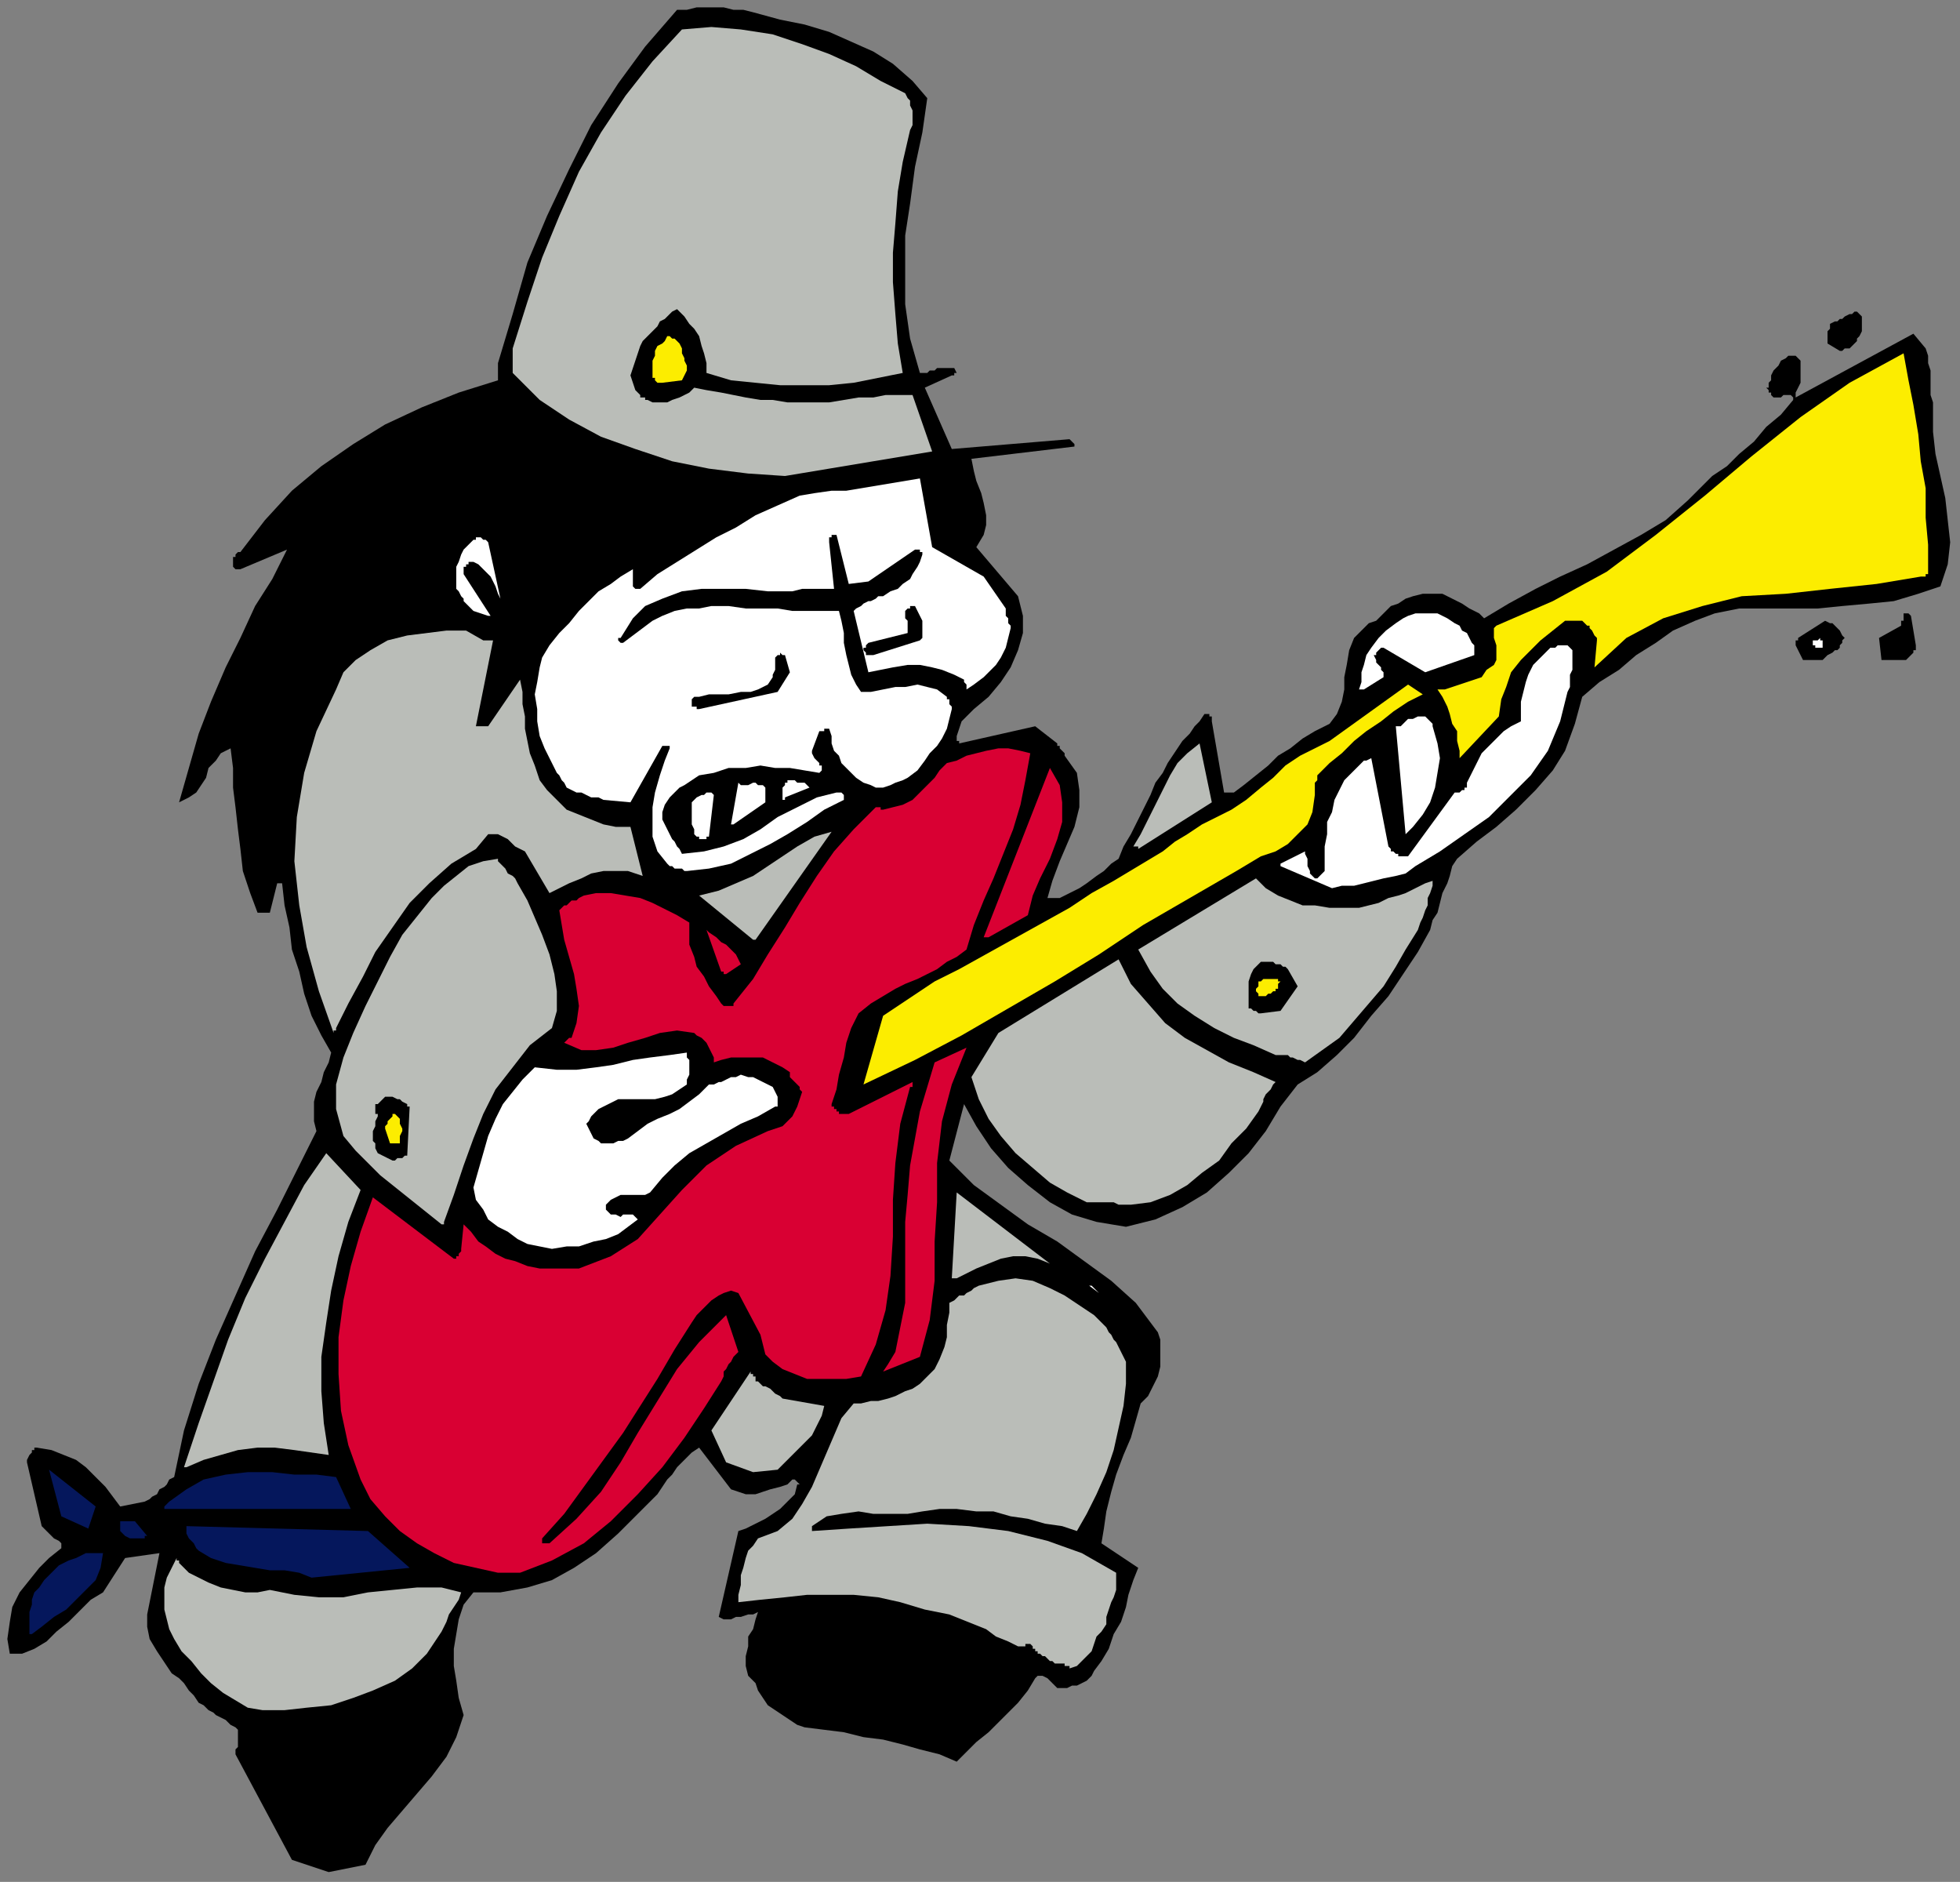
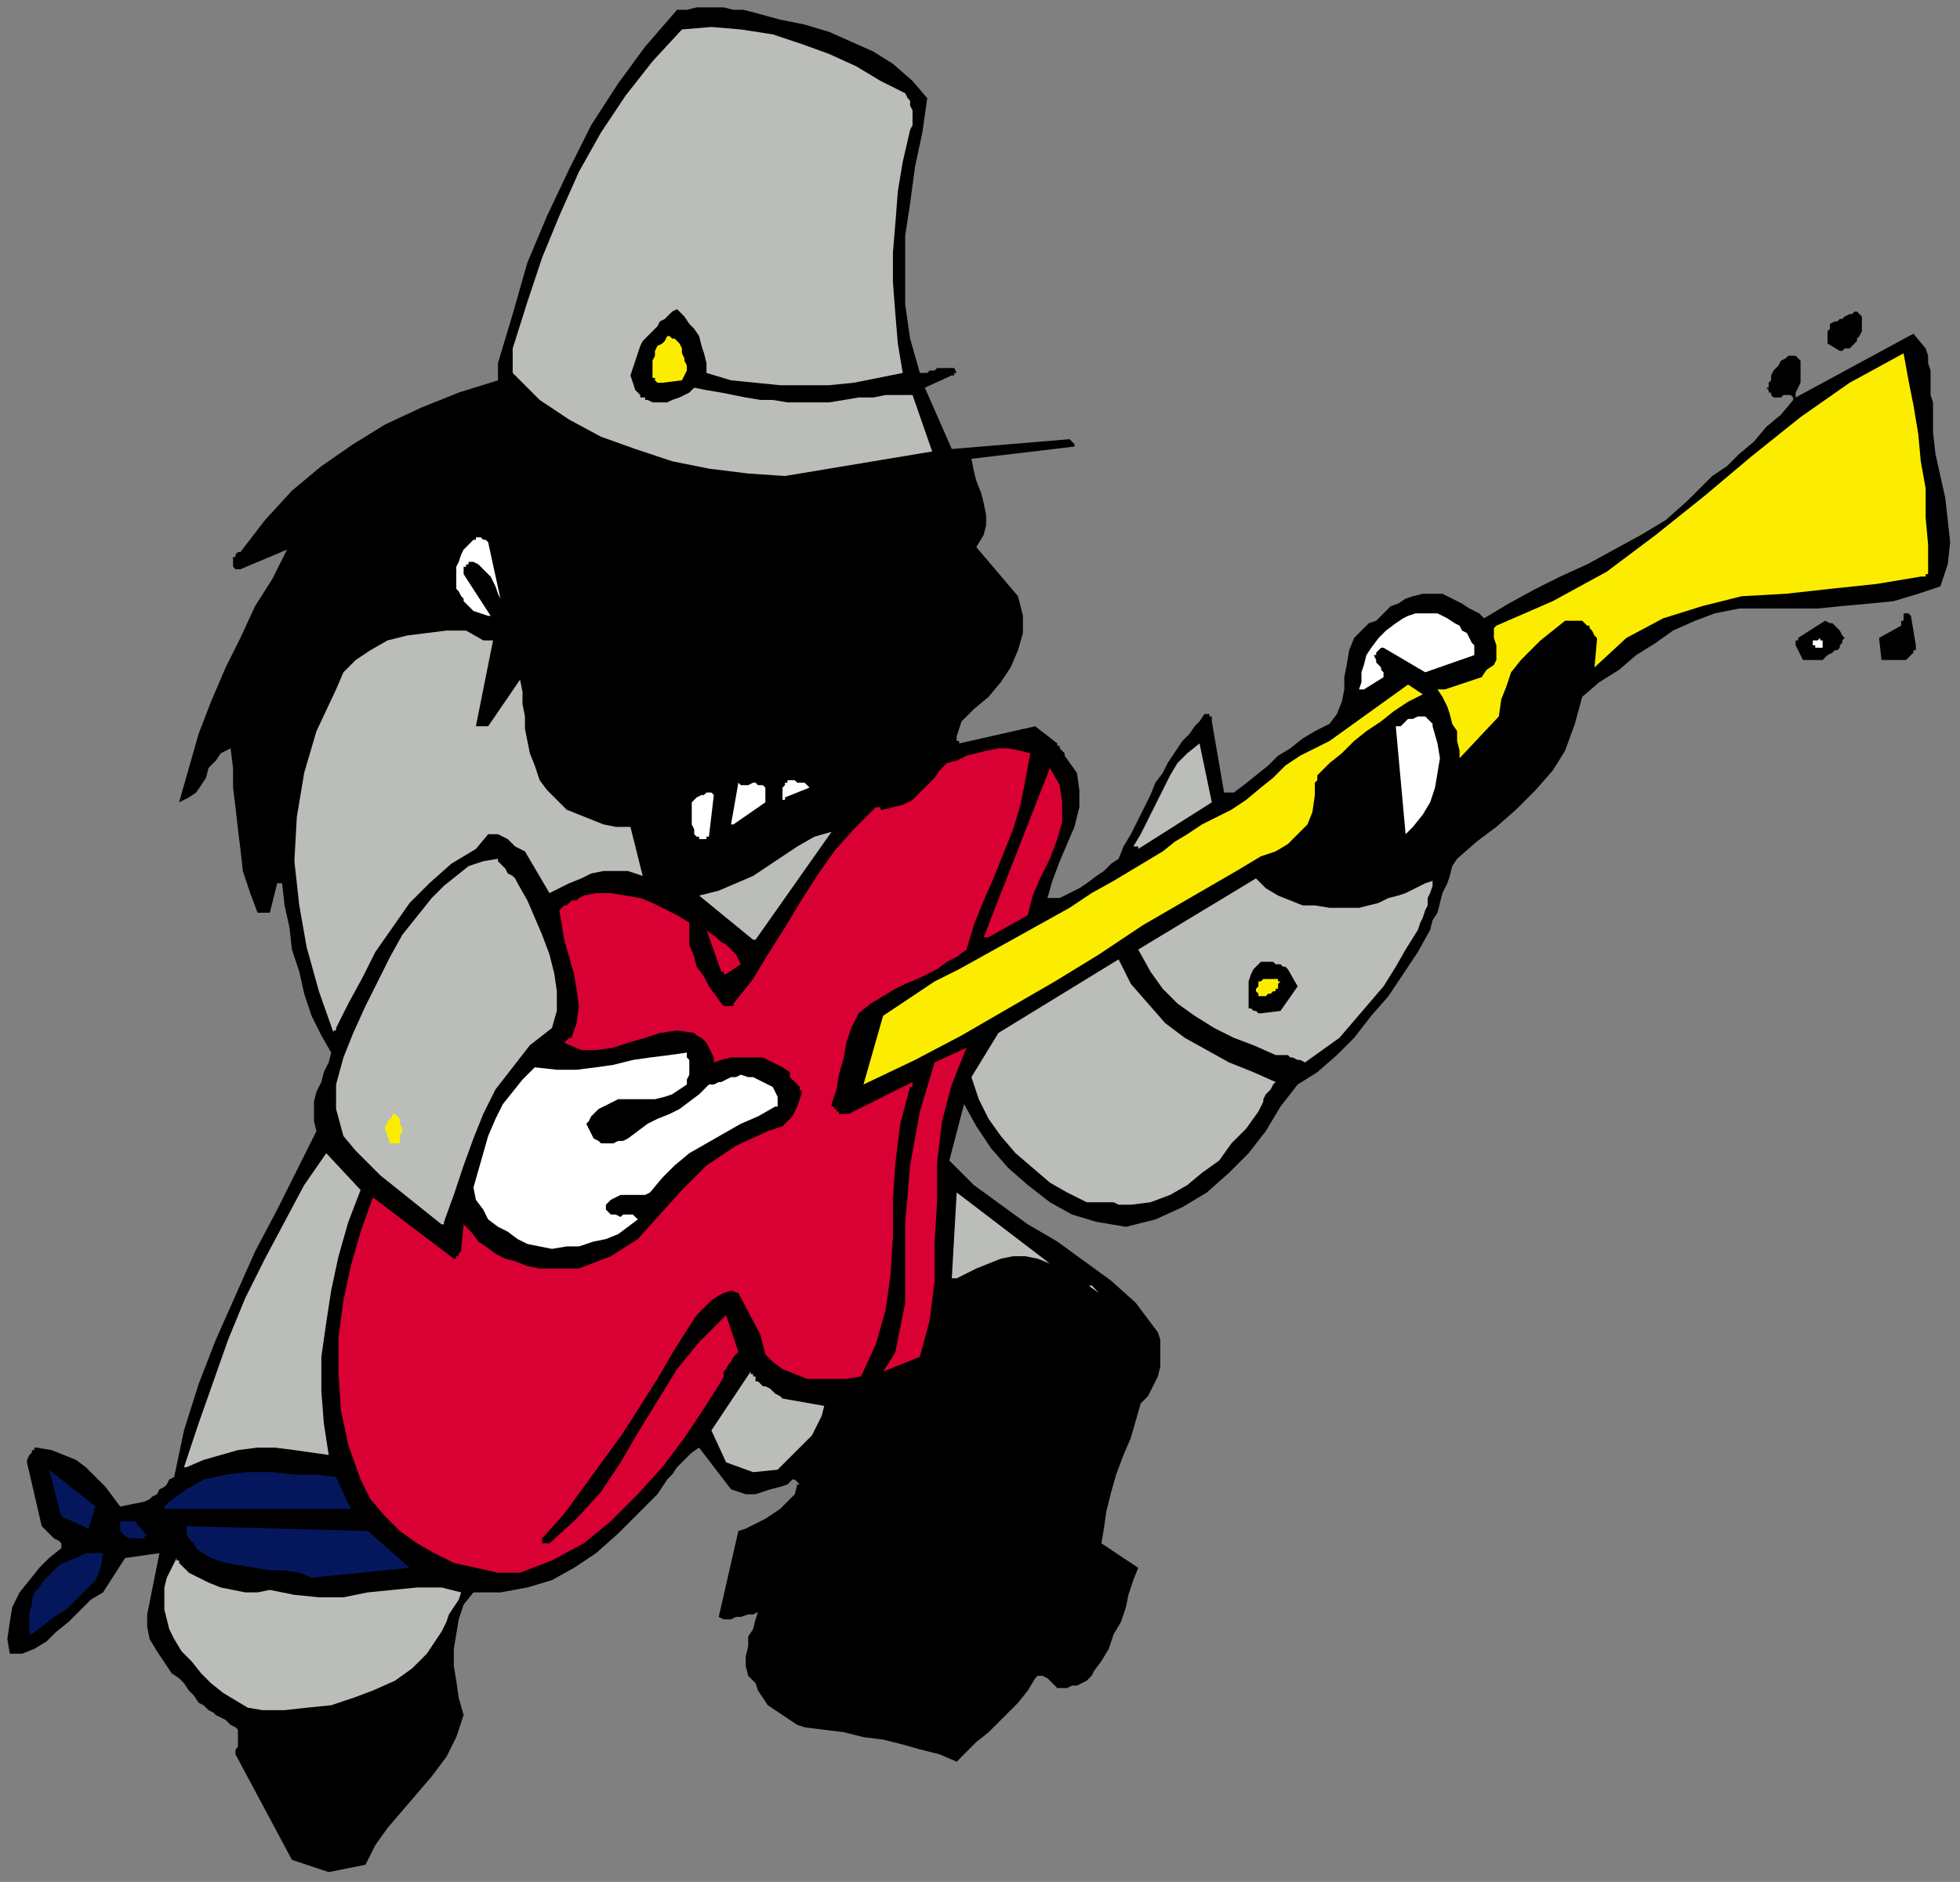
<svg xmlns="http://www.w3.org/2000/svg" xmlns:ns1="http://sodipodi.sourceforge.net/DTD/sodipodi-0.dtd" xmlns:ns2="http://www.inkscape.org/namespaces/inkscape" version="1.0" width="211.402mm" height="202.935mm" id="svg107" ns1:docname="CMEN275.WMF">
  <rect width="100%" height="100%" fill="#808080" stroke="none" />
  <ns1:namedview pagecolor="#ffffff" bordercolor="#666666" borderopacity="1" objecttolerance="10" gridtolerance="10" guidetolerance="10" ns2:pageopacity="0" ns2:pageshadow="2" ns2:window-width="640" ns2:window-height="480" id="namedview109" />
  <defs id="defs3">
    <pattern id="WMFhbasepattern" patternUnits="userSpaceOnUse" width="6" height="6" x="0" y="0" />
  </defs>
  <path style="fill:none;stroke:none;" d="  M 0,0   L 798,0   L 798,766   L 0,766   z " id="path5" />
  <path style="fill:#000000;fill-rule:evenodd;fill-opacity:1;stroke:none;" d="  M 134,763   L 149,760   L 153,752   L 158,745   L 164,738   L 170,731   L 176,724   L 182,716   L 186,708   L 189,699   L 187,692   L 186,685   L 185,679   L 185,672   L 186,666   L 187,660   L 189,654   L 193,649   L 204,649   L 215,647   L 225,644   L 234,639   L 243,633   L 252,625   L 260,617   L 268,609   L 270,606   L 272,603   L 274,601   L 276,598   L 278,596   L 280,594   L 282,592   L 285,590   L 298,607   L 301,608   L 304,609   L 308,609   L 311,608   L 314,607   L 318,606   L 321,605   L 323,603   L 323,603   L 324,603   L 324,603   L 325,604   L 325,604   L 326,605   L 326,605   L 325,605   L 324,609   L 321,612   L 318,615   L 315,617   L 312,619   L 308,621   L 304,623   L 301,624   L 293,659   L 295,660   L 297,660   L 298,660   L 300,659   L 302,659   L 305,658   L 307,658   L 309,657   L 308,660   L 307,664   L 305,667   L 305,671   L 304,675   L 304,679   L 305,683   L 308,686   L 309,689   L 311,692   L 313,695   L 316,697   L 319,699   L 322,701   L 325,703   L 328,704   L 336,705   L 344,706   L 352,708   L 360,709   L 368,711   L 375,713   L 383,715   L 390,718   L 394,714   L 398,710   L 403,706   L 407,702   L 411,698   L 415,694   L 419,689   L 422,684   L 423,683   L 424,683   L 425,683   L 427,684   L 428,685   L 429,686   L 430,687   L 431,688   L 433,688   L 435,688   L 437,687   L 439,687   L 441,686   L 443,685   L 445,683   L 446,681   L 449,677   L 452,672   L 454,666   L 457,661   L 459,655   L 460,650   L 462,644   L 464,639   L 449,629   L 450,623   L 451,616   L 453,608   L 455,601   L 458,593   L 461,586   L 463,579   L 465,572   L 468,569   L 470,565   L 472,561   L 473,557   L 473,553   L 473,550   L 473,546   L 472,543   L 463,531   L 453,522   L 442,514   L 431,506   L 419,499   L 408,491   L 397,483   L 387,473   L 393,450   L 398,459   L 404,468   L 411,476   L 419,483   L 428,490   L 437,495   L 447,498   L 459,500   L 471,497   L 482,492   L 492,486   L 501,478   L 509,470   L 516,461   L 522,451   L 529,442   L 537,437   L 545,430   L 552,423   L 559,414   L 566,406   L 572,397   L 578,388   L 583,379   L 584,375   L 586,372   L 587,368   L 588,364   L 590,360   L 591,357   L 592,353   L 594,350   L 602,343   L 610,337   L 618,330   L 626,322   L 633,314   L 638,306   L 642,295   L 645,284   L 652,278   L 660,273   L 667,267   L 675,262   L 682,257   L 691,253   L 699,250   L 709,248   L 720,248   L 730,248   L 741,248   L 751,247   L 762,246   L 772,245   L 782,242   L 791,239   L 794,230   L 795,221   L 794,212   L 793,203   L 791,194   L 789,185   L 788,176   L 788,167   L 788,164   L 787,161   L 787,157   L 787,154   L 787,151   L 786,148   L 786,145   L 785,142   L 780,136   L 732,162   L 732,160   L 733,158   L 734,156   L 734,154   L 734,151   L 734,149   L 734,147   L 732,145   L 731,145   L 729,145   L 728,146   L 726,147   L 725,149   L 724,150   L 723,151   L 722,153   L 722,154   L 722,154   L 722,155   L 721,156   L 721,157   L 721,157   L 721,158   L 720,158   L 721,159   L 721,159   L 721,160   L 722,160   L 722,161   L 722,161   L 723,162   L 724,162   L 724,162   L 725,162   L 725,162   L 726,162   L 726,162   L 727,161   L 728,161   L 729,161   L 729,161   L 729,161   L 730,161   L 730,161   L 730,161   L 731,162   L 731,162   L 731,163   L 726,169   L 720,174   L 715,180   L 709,185   L 704,190   L 698,194   L 693,199   L 688,204   L 679,212   L 669,218   L 658,224   L 647,230   L 636,235   L 626,240   L 615,246   L 605,252   L 603,250   L 599,248   L 596,246   L 592,244   L 588,242   L 584,242   L 580,242   L 576,243   L 573,244   L 570,246   L 567,247   L 565,249   L 563,251   L 561,253   L 558,254   L 556,256   L 552,260   L 550,265   L 549,271   L 548,276   L 548,281   L 547,286   L 545,291   L 542,295   L 536,298   L 531,301   L 526,305   L 521,308   L 517,312   L 512,316   L 507,320   L 503,323   L 502,323   L 502,323   L 501,323   L 501,323   L 500,323   L 500,323   L 500,323   L 499,323   L 494,294   L 494,293   L 494,293   L 494,292   L 493,292   L 493,292   L 493,291   L 492,291   L 491,291   L 489,294   L 487,296   L 485,299   L 482,302   L 480,305   L 478,308   L 476,311   L 474,315   L 471,319   L 469,324   L 467,328   L 465,332   L 463,336   L 461,340   L 458,345   L 456,350   L 453,352   L 450,355   L 447,357   L 443,360   L 440,362   L 436,364   L 432,366   L 427,366   L 429,359   L 432,351   L 435,344   L 438,337   L 440,329   L 440,322   L 439,315   L 434,308   L 434,307   L 433,306   L 433,306   L 432,305   L 432,305   L 432,304   L 431,304   L 431,303   L 422,296   L 391,303   L 391,303   L 391,303   L 391,303   L 391,302   L 390,302   L 390,301   L 390,301   L 390,300   L 392,294   L 397,289   L 403,284   L 408,278   L 412,272   L 415,265   L 417,258   L 417,251   L 415,243   L 398,223   L 401,218   L 402,214   L 402,210   L 401,205   L 400,201   L 398,196   L 397,192   L 396,187   L 438,182   L 438,182   L 438,182   L 438,181   L 438,181   L 437,180   L 437,180   L 436,179   L 436,179   L 388,183   L 377,158   L 388,153   L 388,153   L 388,153   L 388,153   L 389,153   L 389,153   L 389,152   L 389,152   L 390,152   L 389,150   L 387,150   L 386,150   L 384,150   L 382,150   L 381,151   L 379,151   L 378,152   L 378,152   L 377,152   L 377,152   L 377,152   L 376,152   L 376,152   L 375,152   L 375,152   L 371,138   L 369,124   L 369,110   L 369,96   L 371,83   L 373,68   L 376,54   L 378,40   L 372,33   L 364,26   L 356,21   L 347,17   L 338,13   L 328,10   L 318,8   L 307,5   L 303,4   L 299,4   L 295,3   L 291,3   L 287,3   L 284,3   L 280,4   L 276,4   L 263,19   L 252,34   L 241,51   L 232,69   L 223,88   L 215,107   L 209,128   L 203,148   L 203,149   L 203,150   L 203,151   L 203,152   L 203,152   L 203,153   L 203,154   L 203,155   L 187,160   L 172,166   L 157,173   L 144,181   L 131,190   L 119,200   L 108,212   L 98,225   L 97,225   L 96,226   L 96,226   L 96,227   L 95,227   L 95,227   L 95,227   L 95,227   L 95,228   L 95,228   L 95,228   L 95,229   L 95,229   L 95,230   L 95,230   L 95,231   L 95,231   L 95,231   L 95,231   L 95,231   L 96,232   L 96,232   L 97,232   L 98,232   L 117,224   L 111,236   L 104,247   L 98,260   L 92,272   L 86,286   L 81,299   L 77,313   L 73,327   L 77,325   L 80,323   L 82,320   L 84,317   L 85,313   L 88,310   L 90,307   L 94,305   L 95,313   L 95,321   L 96,329   L 97,338   L 98,346   L 99,355   L 102,364   L 105,372   L 110,372   L 113,360   L 113,360   L 113,360   L 113,360   L 113,360   L 114,360   L 114,360   L 115,360   L 116,369   L 118,378   L 119,387   L 122,396   L 124,405   L 127,414   L 131,422   L 135,429   L 134,433   L 132,437   L 131,441   L 129,445   L 128,449   L 128,453   L 128,457   L 129,461   L 121,477   L 113,493   L 104,510   L 96,528   L 88,546   L 81,564   L 75,583   L 71,602   L 69,603   L 68,605   L 67,606   L 65,607   L 64,609   L 62,610   L 61,611   L 59,612   L 49,614   L 46,610   L 43,606   L 39,602   L 35,598   L 31,595   L 26,593   L 21,591   L 15,590   L 14,590   L 14,591   L 13,591   L 13,592   L 12,593   L 12,593   L 11,595   L 11,596   L 17,622   L 18,623   L 19,624   L 20,625   L 21,626   L 22,627   L 24,628   L 25,629   L 25,631   L 20,635   L 16,639   L 12,644   L 8,649   L 5,655   L 4,661   L 3,668   L 4,674   L 9,674   L 14,672   L 19,669   L 23,665   L 28,661   L 33,656   L 37,652   L 42,649   L 51,635   L 65,633   L 64,638   L 63,643   L 62,648   L 61,653   L 60,658   L 60,663   L 61,668   L 64,673   L 66,676   L 68,679   L 70,682   L 73,684   L 75,686   L 77,689   L 79,691   L 81,694   L 83,695   L 85,697   L 87,698   L 88,699   L 90,700   L 92,701   L 94,703   L 96,704   L 97,705   L 97,706   L 97,707   L 97,709   L 97,710   L 97,712   L 96,713   L 96,715   L 119,758   L 134,763  z " id="path7" />
  <path style="fill:#000000;fill-rule:evenodd;fill-opacity:1;stroke:none;" d="  M 139,754   L 146,750   L 152,746   L 157,740   L 162,734   L 167,727   L 171,720   L 175,713   L 180,707   L 181,705   L 182,703   L 182,702   L 182,700   L 182,699   L 182,697   L 183,695   L 183,694   L 180,680   L 172,685   L 164,690   L 155,695   L 146,698   L 136,701   L 126,703   L 117,704   L 107,704   L 105,705   L 104,707   L 104,709   L 104,711   L 104,714   L 105,717   L 105,719   L 106,721   L 108,725   L 110,729   L 112,733   L 114,737   L 116,740   L 118,744   L 121,747   L 123,750   L 139,754  z " id="path9" />
  <path style="fill:#000000;fill-rule:evenodd;fill-opacity:1;stroke:none;" d="  M 386,709   L 394,707   L 415,684   L 415,684   L 415,684   L 415,683   L 415,683   L 415,682   L 415,682   L 415,682   L 415,681   L 407,677   L 398,672   L 389,669   L 380,666   L 370,663   L 361,661   L 351,659   L 341,657   L 338,657   L 335,657   L 332,657   L 329,657   L 326,657   L 323,657   L 320,657   L 317,657   L 316,659   L 314,662   L 313,664   L 312,667   L 311,670   L 311,673   L 311,676   L 312,678   L 313,680   L 315,682   L 316,684   L 317,686   L 318,687   L 319,689   L 321,691   L 322,693   L 386,709  z " id="path11" />
  <path style="fill:#babdb8;fill-rule:evenodd;fill-opacity:1;stroke:none;" d="  M 107,697   L 116,697   L 125,696   L 135,695   L 144,692   L 152,689   L 161,685   L 168,680   L 174,674   L 176,671   L 178,668   L 180,665   L 182,661   L 183,658   L 185,655   L 187,652   L 188,649   L 180,647   L 170,647   L 160,648   L 150,649   L 140,651   L 130,651   L 120,650   L 110,648   L 105,649   L 100,649   L 95,648   L 90,647   L 85,645   L 81,643   L 77,641   L 73,637   L 73,637   L 73,637   L 73,636   L 72,636   L 72,636   L 72,635   L 72,635   L 72,635   L 70,639   L 68,643   L 67,647   L 67,651   L 67,656   L 68,660   L 69,664   L 71,668   L 74,673   L 78,677   L 82,682   L 86,686   L 91,690   L 96,693   L 101,696   L 107,697  z " id="path13" />
-   <path style="fill:#babdb8;fill-rule:evenodd;fill-opacity:1;stroke:none;" d="  M 433,678   L 433,678   L 434,678   L 434,679   L 434,679   L 435,679   L 435,679   L 436,679   L 436,680   L 439,679   L 441,677   L 443,675   L 445,673   L 446,670   L 447,667   L 449,665   L 451,662   L 451,659   L 452,656   L 453,653   L 454,651   L 455,648   L 455,646   L 455,644   L 455,641   L 441,633   L 427,628   L 411,624   L 395,622   L 378,621   L 362,622   L 346,623   L 331,624   L 331,624   L 331,624   L 331,624   L 331,623   L 331,623   L 331,623   L 331,622   L 331,622   L 337,618   L 343,617   L 350,616   L 356,617   L 363,617   L 370,617   L 376,616   L 383,615   L 390,615   L 398,616   L 405,616   L 412,618   L 419,619   L 426,621   L 433,622   L 439,624   L 443,617   L 447,609   L 451,600   L 454,591   L 456,582   L 458,573   L 459,564   L 459,555   L 458,553   L 457,551   L 456,549   L 455,547   L 454,546   L 453,544   L 452,543   L 451,541   L 446,536   L 440,532   L 434,528   L 428,525   L 421,522   L 414,521   L 407,522   L 399,524   L 397,525   L 396,526   L 394,527   L 393,528   L 391,528   L 390,529   L 389,530   L 387,531   L 387,535   L 386,540   L 386,545   L 385,549   L 383,554   L 381,558   L 378,561   L 375,564   L 372,566   L 369,567   L 365,569   L 362,570   L 358,571   L 355,571   L 351,572   L 348,572   L 343,578   L 340,585   L 337,592   L 334,599   L 331,606   L 327,613   L 323,619   L 317,624   L 309,627   L 307,630   L 305,632   L 304,635   L 303,639   L 302,642   L 302,646   L 301,650   L 301,653   L 310,652   L 320,651   L 329,650   L 339,650   L 348,650   L 358,651   L 367,653   L 377,656   L 382,657   L 387,658   L 392,660   L 397,662   L 402,664   L 406,667   L 411,669   L 415,671   L 416,671   L 417,671   L 417,671   L 418,671   L 418,670   L 419,670   L 419,670   L 420,670   L 421,671   L 421,671   L 421,672   L 422,672   L 422,673   L 423,673   L 423,674   L 424,674   L 425,675   L 426,675   L 427,676   L 428,677   L 429,677   L 430,678   L 432,678   L 433,678  z " id="path15" />
  <path style="fill:#05175c;fill-rule:evenodd;fill-opacity:1;stroke:none;" d="  M 13,666   L 17,663   L 22,659   L 27,656   L 31,652   L 35,648   L 39,644   L 41,639   L 42,633   L 39,633   L 35,633   L 31,635   L 28,636   L 24,638   L 21,641   L 18,644   L 16,647   L 14,649   L 13,652   L 13,654   L 12,657   L 12,659   L 12,662   L 12,664   L 12,666   L 12,666   L 12,666   L 12,666   L 12,666   L 13,666   L 13,666   L 13,666   L 13,666  z " id="path17" />
  <path style="fill:#05175c;fill-rule:evenodd;fill-opacity:1;stroke:none;" d="  M 127,643   L 167,639   L 150,624   L 76,622   L 76,623   L 76,624   L 76,625   L 77,627   L 78,628   L 79,629   L 80,631   L 81,632   L 86,635   L 92,637   L 98,638   L 104,639   L 110,640   L 116,640   L 122,641   L 127,643  z " id="path19" />
  <path style="fill:#d90033;fill-rule:evenodd;fill-opacity:1;stroke:none;" d="  M 212,641   L 225,636   L 238,629   L 249,620   L 260,609   L 270,598   L 279,586   L 287,574   L 294,563   L 295,561   L 295,559   L 296,558   L 297,556   L 298,555   L 299,553   L 300,552   L 301,551   L 296,536   L 285,547   L 276,558   L 268,571   L 260,584   L 253,596   L 245,608   L 235,619   L 224,629   L 223,629   L 223,629   L 222,629   L 222,629   L 221,629   L 221,628   L 221,628   L 221,627   L 230,617   L 238,606   L 246,595   L 254,584   L 261,573   L 268,562   L 275,550   L 282,539   L 284,536   L 286,534   L 288,532   L 290,530   L 293,528   L 295,527   L 298,526   L 301,527   L 310,544   L 312,552   L 315,555   L 319,558   L 324,560   L 329,562   L 334,562   L 340,562   L 345,562   L 351,561   L 357,548   L 361,534   L 363,520   L 364,504   L 364,489   L 365,474   L 367,458   L 371,443   L 372,443   L 372,442   L 372,442   L 372,442   L 372,441   L 372,441   L 372,441   L 372,441   L 346,454   L 346,454   L 346,454   L 345,454   L 345,454   L 344,454   L 344,454   L 343,454   L 343,454   L 342,454   L 342,453   L 341,453   L 341,452   L 340,452   L 340,451   L 339,451   L 339,450   L 341,444   L 342,438   L 344,431   L 345,425   L 347,419   L 350,413   L 355,409   L 360,406   L 365,403   L 369,401   L 374,399   L 378,397   L 382,395   L 386,392   L 390,390   L 394,387   L 397,377   L 401,367   L 405,358   L 409,348   L 413,338   L 416,328   L 418,318   L 420,307   L 416,306   L 411,305   L 407,305   L 402,306   L 398,307   L 394,308   L 390,310   L 386,311   L 383,314   L 381,317   L 378,320   L 375,323   L 372,326   L 368,328   L 364,329   L 360,330   L 360,330   L 359,330   L 359,329   L 358,329   L 358,329   L 358,329   L 357,329   L 357,329   L 348,338   L 340,347   L 333,357   L 326,368   L 320,378   L 313,389   L 307,399   L 299,409   L 299,410   L 298,410   L 297,410   L 297,410   L 296,410   L 296,410   L 295,410   L 294,409   L 292,406   L 289,402   L 287,398   L 284,394   L 283,390   L 281,385   L 281,381   L 281,376   L 276,373   L 272,371   L 266,368   L 261,366   L 255,365   L 249,364   L 243,364   L 238,365   L 236,366   L 235,367   L 233,367   L 232,368   L 231,369   L 230,369   L 229,370   L 228,371   L 229,377   L 230,383   L 232,390   L 234,397   L 235,403   L 236,410   L 235,417   L 233,423   L 233,423   L 232,423   L 232,423   L 231,424   L 231,424   L 231,424   L 230,425   L 230,425   L 237,428   L 243,428   L 250,427   L 256,425   L 263,423   L 269,421   L 276,420   L 283,421   L 284,422   L 286,423   L 287,424   L 288,425   L 289,427   L 290,429   L 291,431   L 291,433   L 294,432   L 298,431   L 302,431   L 307,431   L 311,431   L 315,433   L 319,435   L 322,437   L 322,439   L 323,440   L 324,441   L 324,441   L 325,442   L 326,443   L 326,444   L 327,445   L 326,448   L 325,451   L 324,453   L 323,455   L 321,457   L 319,459   L 316,460   L 313,461   L 300,467   L 288,475   L 278,485   L 269,495   L 260,505   L 249,512   L 236,517   L 220,517   L 215,516   L 210,514   L 206,513   L 202,511   L 198,508   L 195,506   L 192,502   L 189,499   L 188,509   L 188,510   L 187,511   L 187,511   L 187,512   L 186,512   L 186,512   L 186,513   L 185,513   L 152,488   L 147,502   L 143,516   L 140,530   L 138,545   L 138,560   L 139,575   L 142,589   L 147,603   L 151,611   L 157,618   L 163,624   L 170,629   L 177,633   L 185,637   L 194,639   L 203,641   L 204,641   L 205,641   L 206,641   L 207,641   L 209,641   L 210,641   L 211,641   L 212,641  z " id="path21" />
  <path style="fill:#05175c;fill-rule:evenodd;fill-opacity:1;stroke:none;" d="  M 55,627   L 56,627   L 56,627   L 57,627   L 58,627   L 58,627   L 59,627   L 59,626   L 60,626   L 55,620   L 54,620   L 54,620   L 53,620   L 52,620   L 52,620   L 51,620   L 50,620   L 49,620   L 49,622   L 49,623   L 49,624   L 50,625   L 51,626   L 53,627   L 54,627   L 55,627  z " id="path23" />
  <path style="fill:#05175c;fill-rule:evenodd;fill-opacity:1;stroke:none;" d="  M 36,623   L 39,614   L 20,599   L 25,618   L 36,623  z " id="path25" />
  <path style="fill:#05175c;fill-rule:evenodd;fill-opacity:1;stroke:none;" d="  M 69,615   L 143,615   L 137,602   L 129,601   L 120,601   L 111,600   L 101,600   L 92,601   L 83,603   L 76,607   L 69,612   L 68,613   L 68,613   L 67,614   L 67,614   L 67,614   L 67,614   L 67,615   L 67,615   L 67,615   L 68,615   L 68,615   L 68,615   L 69,615   L 69,615   L 69,615  z " id="path27" />
  <path style="fill:#babdb8;fill-rule:evenodd;fill-opacity:1;stroke:none;" d="  M 307,600   L 317,599   L 319,597   L 322,594   L 325,591   L 328,588   L 331,585   L 333,581   L 335,577   L 336,573   L 319,570   L 318,569   L 316,568   L 315,567   L 314,566   L 312,565   L 311,565   L 310,564   L 309,563   L 308,563   L 308,562   L 308,562   L 308,561   L 307,561   L 307,560   L 306,560   L 306,559   L 290,583   L 296,596   L 307,600  z " id="path29" />
  <path style="fill:#babdb8;fill-rule:evenodd;fill-opacity:1;stroke:none;" d="  M 76,598   L 83,595   L 90,593   L 97,591   L 105,590   L 112,590   L 120,591   L 127,592   L 134,593   L 132,580   L 131,567   L 131,553   L 133,539   L 135,526   L 138,512   L 142,498   L 147,485   L 133,470   L 124,483   L 116,498   L 108,513   L 100,529   L 93,546   L 87,563   L 81,580   L 75,598   L 75,598   L 75,598   L 75,598   L 76,598   L 76,598   L 76,598   L 76,598   L 76,598  z " id="path31" />
  <path style="fill:#d90033;fill-rule:evenodd;fill-opacity:1;stroke:none;" d="  M 360,559   L 375,553   L 379,538   L 381,522   L 381,506   L 382,490   L 382,474   L 384,457   L 388,442   L 394,427   L 381,433   L 378,443   L 375,453   L 373,464   L 371,475   L 370,487   L 369,498   L 369,509   L 369,519   L 369,525   L 369,531   L 368,536   L 367,541   L 366,546   L 365,551   L 362,556   L 360,559   L 360,559   L 360,559   L 360,559   L 360,559  z " id="path33" />
  <path style="fill:#ffffff;fill-rule:evenodd;fill-opacity:1;stroke:none;" d="  M 467,551   L 454,531   L 467,551   L 467,551   L 467,551   L 467,551   L 467,551  z " id="path35" />
  <path style="fill:#ffffff;fill-rule:evenodd;fill-opacity:1;stroke:none;" d="  M 448,527   L 447,526   L 447,526   L 446,525   L 446,525   L 446,525   L 445,524   L 445,524   L 444,524   L 448,527  z " id="path37" />
  <path style="fill:#babdb8;fill-rule:evenodd;fill-opacity:1;stroke:none;" d="  M 390,521   L 394,519   L 398,517   L 403,515   L 408,513   L 413,512   L 418,512   L 423,513   L 428,515   L 390,486   L 388,521   L 388,521   L 388,521   L 388,521   L 389,521   L 389,521   L 389,521   L 390,521   L 390,521  z " id="path39" />
  <path style="fill:#ffffff;fill-rule:evenodd;fill-opacity:1;stroke:none;" d="  M 220,508   L 225,509   L 231,508   L 236,508   L 242,506   L 247,505   L 252,503   L 256,500   L 260,497   L 259,496   L 258,495   L 256,495   L 254,495   L 253,496   L 251,495   L 249,495   L 248,494   L 247,493   L 247,493   L 247,493   L 247,492   L 247,492   L 247,491   L 247,491   L 248,490   L 249,489   L 251,488   L 253,487   L 256,487   L 258,487   L 260,487   L 263,487   L 265,486   L 270,480   L 275,475   L 281,470   L 288,466   L 295,462   L 302,458   L 309,455   L 316,451   L 316,451   L 317,451   L 317,450   L 317,450   L 317,449   L 317,448   L 317,448   L 317,447   L 316,445   L 315,443   L 313,442   L 311,441   L 309,440   L 307,439   L 305,439   L 302,438   L 300,439   L 298,439   L 296,440   L 294,441   L 293,441   L 291,442   L 289,442   L 288,443   L 285,446   L 281,449   L 277,452   L 273,454   L 268,456   L 264,458   L 260,461   L 256,464   L 254,465   L 252,465   L 250,466   L 248,466   L 247,466   L 245,466   L 244,465   L 242,464   L 239,458   L 240,457   L 241,455   L 243,453   L 244,452   L 246,451   L 248,450   L 250,449   L 252,448   L 256,448   L 260,448   L 264,448   L 267,448   L 271,447   L 274,446   L 277,444   L 280,442   L 280,440   L 281,438   L 281,437   L 281,435   L 281,434   L 281,432   L 280,431   L 280,429   L 273,430   L 265,431   L 258,432   L 250,434   L 243,435   L 235,436   L 227,436   L 218,435   L 213,440   L 209,445   L 205,450   L 202,456   L 199,463   L 197,470   L 195,477   L 193,484   L 194,489   L 197,493   L 199,497   L 203,500   L 207,502   L 211,505   L 215,507   L 220,508  z " id="path41" />
  <path style="fill:#babdb8;fill-rule:evenodd;fill-opacity:1;stroke:none;" d="  M 181,498   L 185,487   L 189,475   L 193,464   L 197,454   L 202,444   L 209,435   L 216,426   L 225,419   L 227,412   L 227,404   L 226,397   L 224,389   L 221,381   L 218,374   L 215,367   L 211,360   L 210,358   L 209,357   L 207,356   L 206,354   L 205,353   L 204,352   L 203,351   L 203,350   L 197,351   L 191,353   L 186,357   L 181,361   L 176,366   L 172,371   L 168,376   L 164,381   L 159,390   L 154,400   L 149,410   L 144,421   L 140,431   L 137,442   L 137,452   L 140,463   L 145,469   L 150,474   L 155,479   L 160,483   L 165,487   L 170,491   L 175,495   L 180,499   L 180,499   L 180,499   L 181,499   L 181,499   L 181,499   L 181,499   L 181,498   L 181,498  z " id="path43" />
  <path style="fill:#babdb8;fill-rule:evenodd;fill-opacity:1;stroke:none;" d="  M 461,491   L 469,490   L 477,487   L 484,483   L 490,478   L 497,473   L 502,466   L 508,460   L 513,453   L 514,451   L 515,449   L 515,448   L 516,446   L 517,445   L 518,444   L 519,442   L 520,441   L 511,437   L 501,433   L 492,428   L 483,423   L 475,417   L 468,409   L 461,401   L 456,391   L 407,421   L 396,439   L 399,448   L 403,456   L 408,463   L 414,470   L 421,476   L 428,482   L 435,486   L 443,490   L 445,490   L 448,490   L 450,490   L 452,490   L 454,490   L 456,491   L 458,491   L 461,491  z " id="path45" />
-   <path style="fill:#000000;fill-rule:evenodd;fill-opacity:1;stroke:none;" d="  M 160,473   L 161,473   L 162,472   L 162,472   L 163,472   L 164,472   L 164,472   L 165,471   L 166,471   L 167,451   L 166,451   L 166,450   L 164,449   L 163,448   L 162,448   L 160,447   L 158,447   L 157,447   L 156,448   L 156,448   L 155,449   L 155,449   L 154,450   L 154,450   L 153,450   L 153,450   L 153,451   L 153,451   L 153,452   L 153,452   L 153,453   L 153,454   L 154,454   L 154,455   L 153,457   L 153,459   L 152,461   L 152,463   L 152,465   L 153,466   L 153,468   L 154,470   L 160,473  z " id="path47" />
  <path style="fill:#fced00;fill-rule:evenodd;fill-opacity:1;stroke:none;" d="  M 160,466   L 161,466   L 161,466   L 161,466   L 161,466   L 162,466   L 162,466   L 162,466   L 163,466   L 163,465   L 163,463   L 164,461   L 164,460   L 163,458   L 163,456   L 162,455   L 161,454   L 160,454   L 160,455   L 159,456   L 159,456   L 158,457   L 158,458   L 157,459   L 157,460   L 159,466   L 159,466   L 159,466   L 159,466   L 159,466   L 160,466   L 160,466   L 160,466   L 160,466  z " id="path49" />
  <path style="fill:#fced00;fill-rule:evenodd;fill-opacity:1;stroke:none;" d="  M 352,442   L 373,432   L 392,422   L 411,411   L 430,400   L 448,389   L 466,377   L 485,366   L 504,355   L 509,352   L 514,349   L 520,347   L 525,344   L 529,340   L 533,336   L 535,331   L 536,324   L 536,323   L 536,322   L 536,321   L 536,320   L 536,319   L 537,318   L 537,317   L 537,316   L 542,311   L 547,307   L 552,302   L 557,298   L 563,294   L 568,290   L 574,286   L 580,283   L 574,279   L 542,302   L 536,305   L 530,308   L 524,312   L 519,317   L 514,321   L 508,326   L 502,330   L 496,333   L 490,336   L 484,340   L 479,343   L 474,347   L 469,350   L 464,353   L 459,356   L 454,359   L 445,364   L 436,370   L 427,375   L 418,380   L 409,385   L 400,390   L 391,395   L 381,400   L 360,414   L 352,442   L 352,442   L 352,442   L 352,442   L 352,442  z " id="path51" />
  <path style="fill:#babdb8;fill-rule:evenodd;fill-opacity:1;stroke:none;" d="  M 532,433   L 539,428   L 546,423   L 552,416   L 558,409   L 564,402   L 569,394   L 573,387   L 578,379   L 579,376   L 580,374   L 581,371   L 582,369   L 582,366   L 583,364   L 584,361   L 584,359   L 581,360   L 577,362   L 573,364   L 570,365   L 566,366   L 562,368   L 558,369   L 554,370   L 548,370   L 542,370   L 536,369   L 531,369   L 526,367   L 521,365   L 516,362   L 512,358   L 464,387   L 469,396   L 474,403   L 480,409   L 487,414   L 495,419   L 503,423   L 511,426   L 520,430   L 522,430   L 524,430   L 525,430   L 526,431   L 527,431   L 529,432   L 530,432   L 532,433  z " id="path53" />
  <path style="fill:#babdb8;fill-rule:evenodd;fill-opacity:1;stroke:none;" d="  M 137,419   L 142,409   L 148,398   L 153,388   L 160,378   L 167,368   L 175,360   L 184,352   L 194,346   L 199,340   L 201,340   L 203,340   L 205,341   L 207,342   L 208,343   L 210,345   L 212,346   L 214,347   L 224,364   L 228,362   L 232,360   L 237,358   L 241,356   L 246,355   L 251,355   L 256,355   L 262,357   L 257,337   L 251,337   L 246,336   L 241,334   L 236,332   L 231,330   L 227,326   L 223,322   L 220,318   L 218,312   L 216,307   L 215,302   L 214,297   L 214,292   L 213,287   L 213,282   L 212,277   L 199,296   L 198,296   L 198,296   L 197,296   L 197,296   L 196,296   L 196,296   L 195,296   L 194,296   L 201,261   L 200,261   L 200,261   L 200,261   L 199,261   L 199,261   L 198,261   L 198,261   L 197,261   L 190,257   L 182,257   L 174,258   L 166,259   L 158,261   L 151,265   L 145,269   L 140,274   L 137,281   L 129,298   L 124,315   L 121,333   L 120,351   L 122,369   L 125,386   L 130,404   L 136,421   L 136,421   L 136,421   L 136,420   L 137,420   L 137,420   L 137,419   L 137,419   L 137,419  z " id="path55" />
  <path style="fill:#000000;fill-rule:evenodd;fill-opacity:1;stroke:none;" d="  M 514,413   L 522,412   L 529,402   L 525,395   L 524,394   L 523,394   L 522,393   L 520,393   L 519,392   L 517,392   L 516,392   L 514,392   L 512,394   L 511,395   L 510,397   L 509,400   L 509,402   L 509,405   L 509,408   L 509,410   L 509,411   L 510,411   L 510,411   L 511,412   L 511,412   L 512,412   L 513,413   L 514,413  z " id="path57" />
  <path style="fill:#fced00;fill-rule:evenodd;fill-opacity:1;stroke:none;" d="  M 515,406   L 516,406   L 517,405   L 517,405   L 518,405   L 518,405   L 519,404   L 520,404   L 520,403   L 521,403   L 521,403   L 521,402   L 521,402   L 521,402   L 521,401   L 522,400   L 522,400   L 522,400   L 521,400   L 521,400   L 521,399   L 520,399   L 520,399   L 519,399   L 519,399   L 518,399   L 517,399   L 517,399   L 516,399   L 515,399   L 515,399   L 514,400   L 514,400   L 513,400   L 513,401   L 513,402   L 512,403   L 512,403   L 512,404   L 513,405   L 513,406   L 514,406   L 514,406   L 514,406   L 514,406   L 514,406   L 514,406   L 515,406   L 515,406  z " id="path59" />
  <path style="fill:#d90033;fill-rule:evenodd;fill-opacity:1;stroke:none;" d="  M 296,397   L 302,393   L 301,391   L 300,389   L 298,387   L 296,385   L 294,384   L 292,382   L 289,380   L 288,379   L 294,396   L 294,396   L 294,396   L 294,396   L 295,396   L 295,396   L 295,397   L 295,397   L 296,397  z " id="path61" />
  <path style="fill:#babdb8;fill-rule:evenodd;fill-opacity:1;stroke:none;" d="  M 308,383   L 339,339   L 332,341   L 325,345   L 319,349   L 313,353   L 307,357   L 300,360   L 293,363   L 285,365   L 307,383   L 307,383   L 307,383   L 307,383   L 308,383   L 308,383   L 308,383   L 308,383   L 308,383  z " id="path63" />
  <path style="fill:#d90033;fill-rule:evenodd;fill-opacity:1;stroke:none;" d="  M 403,382   L 419,373   L 421,365   L 424,358   L 428,350   L 431,342   L 433,335   L 433,327   L 432,320   L 428,313   L 401,382   L 401,382   L 402,382   L 402,382   L 402,382   L 402,382   L 402,382   L 402,382   L 403,382  z " id="path65" />
  <path style="fill:#000000;fill-rule:evenodd;fill-opacity:1;stroke:none;" d="  M 108,360   L 111,351   L 113,341   L 114,332   L 116,322   L 118,313   L 120,304   L 123,295   L 126,285   L 129,279   L 133,273   L 137,268   L 142,263   L 148,258   L 154,254   L 160,251   L 167,250   L 169,250   L 170,250   L 172,250   L 174,250   L 175,250   L 177,250   L 178,249   L 180,249   L 180,245   L 180,240   L 180,235   L 180,230   L 181,225   L 182,221   L 185,217   L 188,213   L 189,212   L 190,211   L 191,211   L 193,210   L 194,210   L 195,210   L 196,210   L 197,210   L 200,211   L 202,212   L 204,214   L 205,216   L 207,218   L 208,221   L 208,223   L 209,226   L 209,226   L 209,227   L 209,228   L 209,228   L 209,228   L 209,229   L 209,229   L 209,229   L 210,227   L 210,225   L 211,224   L 211,222   L 212,221   L 213,219   L 215,218   L 217,217   L 204,274   L 211,267   L 218,259   L 225,252   L 232,244   L 239,237   L 247,230   L 254,223   L 262,217   L 262,216   L 263,216   L 264,216   L 264,216   L 265,216   L 265,216   L 266,216   L 266,217   L 267,218   L 268,219   L 268,220   L 268,221   L 268,222   L 268,224   L 268,225   L 268,226   L 307,201   L 294,199   L 281,196   L 267,193   L 254,188   L 240,183   L 228,176   L 216,169   L 205,161   L 190,164   L 175,169   L 162,175   L 149,182   L 138,190   L 127,199   L 116,209   L 106,221   L 126,217   L 126,217   L 127,217   L 127,217   L 127,217   L 127,218   L 127,218   L 127,218   L 127,219   L 121,229   L 114,239   L 108,249   L 102,260   L 97,271   L 92,283   L 87,295   L 83,308   L 98,291   L 98,291   L 98,291   L 99,291   L 99,291   L 99,291   L 100,291   L 100,292   L 100,292   L 101,300   L 101,308   L 101,317   L 101,326   L 101,334   L 102,343   L 104,352   L 107,360   L 108,360   L 108,360   L 108,360   L 108,360  z " id="path67" />
-   <path style="fill:#ffffff;fill-rule:evenodd;fill-opacity:1;stroke:none;" d="  M 543,362   L 547,361   L 552,361   L 556,360   L 560,359   L 564,358   L 569,357   L 573,356   L 577,353   L 587,347   L 597,340   L 607,333   L 616,324   L 624,316   L 631,306   L 636,294   L 639,282   L 640,280   L 640,277   L 640,275   L 641,273   L 641,271   L 641,269   L 641,267   L 641,265   L 640,264   L 639,263   L 638,263   L 637,263   L 635,263   L 634,264   L 632,264   L 631,265   L 628,268   L 625,271   L 623,275   L 622,278   L 621,282   L 620,286   L 620,290   L 620,294   L 616,296   L 613,298   L 610,301   L 607,304   L 604,307   L 602,311   L 600,315   L 598,319   L 598,320   L 598,321   L 597,321   L 597,322   L 596,322   L 595,323   L 594,323   L 593,323   L 574,349   L 573,349   L 573,349   L 573,349   L 572,349   L 572,349   L 571,349   L 571,349   L 571,349   L 570,349   L 570,348   L 569,348   L 568,347   L 568,347   L 567,347   L 567,346   L 566,345   L 559,309   L 557,310   L 556,310   L 555,311   L 554,312   L 552,314   L 551,315   L 550,316   L 548,318   L 546,322   L 544,326   L 543,331   L 541,335   L 541,340   L 540,345   L 540,350   L 540,355   L 540,355   L 539,356   L 539,356   L 538,357   L 538,357   L 537,358   L 537,358   L 536,358   L 535,357   L 534,356   L 534,355   L 533,353   L 533,352   L 533,350   L 532,348   L 532,347   L 522,352   L 522,352   L 522,352   L 522,352   L 522,352   L 522,353   L 522,353   L 522,353   L 522,353   L 543,362  z " id="path69" />
-   <path style="fill:#ffffff;fill-rule:evenodd;fill-opacity:1;stroke:none;" d="  M 280,355   L 289,354   L 298,352   L 306,348   L 314,344   L 321,340   L 329,335   L 336,330   L 344,326   L 344,325   L 344,325   L 344,324   L 344,324   L 343,323   L 342,323   L 342,323   L 341,323   L 333,325   L 325,329   L 317,333   L 310,338   L 303,342   L 295,345   L 287,347   L 278,348   L 277,346   L 276,345   L 275,343   L 274,342   L 273,340   L 272,338   L 271,336   L 270,334   L 270,331   L 271,328   L 273,325   L 275,323   L 277,321   L 279,320   L 282,318   L 285,316   L 291,315   L 297,313   L 304,313   L 310,312   L 316,313   L 322,313   L 328,314   L 334,315   L 335,314   L 335,312   L 334,312   L 334,311   L 333,310   L 332,309   L 331,307   L 331,306   L 334,298   L 335,298   L 335,298   L 336,298   L 336,297   L 336,297   L 337,297   L 337,297   L 338,297   L 339,300   L 339,303   L 340,306   L 342,308   L 343,311   L 345,313   L 347,315   L 349,317   L 352,319   L 355,320   L 357,321   L 360,321   L 363,320   L 365,319   L 368,318   L 370,317   L 374,314   L 377,310   L 379,307   L 382,304   L 384,301   L 386,297   L 387,293   L 388,289   L 388,288   L 387,287   L 387,286   L 387,285   L 386,285   L 386,284   L 386,284   L 386,284   L 382,281   L 378,280   L 374,279   L 369,280   L 365,280   L 360,281   L 355,282   L 351,282   L 349,279   L 347,275   L 346,271   L 345,267   L 344,262   L 344,258   L 343,253   L 342,249   L 336,249   L 329,249   L 323,249   L 317,248   L 311,248   L 304,248   L 297,247   L 290,247   L 285,248   L 280,248   L 275,249   L 270,251   L 266,253   L 262,256   L 258,259   L 254,262   L 254,262   L 254,262   L 253,262   L 252,261   L 252,260   L 252,260   L 252,260   L 253,260   L 258,252   L 263,247   L 270,244   L 278,241   L 286,240   L 295,240   L 304,240   L 313,241   L 317,241   L 320,241   L 323,241   L 327,240   L 330,240   L 333,240   L 336,240   L 340,240   L 338,221   L 338,220   L 338,220   L 338,219   L 339,219   L 339,218   L 339,218   L 340,218   L 341,218   L 346,238   L 354,237   L 373,224   L 374,224   L 374,224   L 374,224   L 375,224   L 375,225   L 376,225   L 376,225   L 376,226   L 375,229   L 374,231   L 372,234   L 371,236   L 368,238   L 366,240   L 363,241   L 360,243   L 358,243   L 357,244   L 355,245   L 354,245   L 352,246   L 351,247   L 349,248   L 348,249   L 354,274   L 359,273   L 364,272   L 370,271   L 375,271   L 380,272   L 384,273   L 389,275   L 393,277   L 393,277   L 393,278   L 393,278   L 393,278   L 394,279   L 394,279   L 394,280   L 394,281   L 397,279   L 401,276   L 403,274   L 406,271   L 408,268   L 410,264   L 411,260   L 412,256   L 412,255   L 411,254   L 411,253   L 411,252   L 410,251   L 410,250   L 410,249   L 410,248   L 401,235   L 380,223   L 375,195   L 369,196   L 363,197   L 357,198   L 351,199   L 345,200   L 339,200   L 332,201   L 326,202   L 317,206   L 308,210   L 300,215   L 292,219   L 284,224   L 276,229   L 268,234   L 261,240   L 260,240   L 260,240   L 259,240   L 259,240   L 258,239   L 258,239   L 258,239   L 258,239   L 258,232   L 253,235   L 249,238   L 244,241   L 240,245   L 236,249   L 232,254   L 228,258   L 224,263   L 221,268   L 220,272   L 219,278   L 218,283   L 219,289   L 219,294   L 220,300   L 222,305   L 223,307   L 224,309   L 225,311   L 226,313   L 227,315   L 228,316   L 229,318   L 230,319   L 231,321   L 233,322   L 235,323   L 237,323   L 239,324   L 241,325   L 244,325   L 246,326   L 257,327   L 270,304   L 270,304   L 271,304   L 271,304   L 272,304   L 272,304   L 272,304   L 273,304   L 273,305   L 271,310   L 269,316   L 267,323   L 266,329   L 266,335   L 266,341   L 268,347   L 272,352   L 272,352   L 273,353   L 274,353   L 275,354   L 276,354   L 278,354   L 279,355   L 280,355  z " id="path71" />
  <path style="fill:#babdb8;fill-rule:evenodd;fill-opacity:1;stroke:none;" d="  M 464,346   L 494,327   L 489,303   L 484,307   L 480,311   L 477,316   L 474,322   L 471,328   L 468,334   L 465,340   L 462,345   L 462,345   L 463,345   L 463,345   L 463,345   L 463,345   L 464,345   L 464,346   L 464,346  z " id="path73" />
  <path style="fill:#ffffff;fill-rule:evenodd;fill-opacity:1;stroke:none;" d="  M 286,342   L 286,342   L 287,342   L 287,342   L 288,342   L 288,341   L 288,341   L 289,341   L 289,341   L 291,324   L 290,323   L 289,323   L 288,323   L 287,324   L 286,324   L 284,325   L 283,326   L 282,327   L 282,329   L 282,331   L 282,332   L 282,334   L 282,336   L 283,338   L 283,340   L 284,341   L 284,341   L 284,341   L 285,341   L 285,341   L 285,341   L 285,342   L 286,342   L 286,342  z " id="path75" />
  <path style="fill:#ffffff;fill-rule:evenodd;fill-opacity:1;stroke:none;" d="  M 573,340   L 576,337   L 580,332   L 583,327   L 585,321   L 586,315   L 587,309   L 586,303   L 584,296   L 584,296   L 584,296   L 584,295   L 584,295   L 583,294   L 583,294   L 583,294   L 583,294   L 581,292   L 579,292   L 578,292   L 576,293   L 574,293   L 572,295   L 571,296   L 569,296   L 573,340  z " id="path77" />
  <path style="fill:#ffffff;fill-rule:evenodd;fill-opacity:1;stroke:none;" d="  M 299,336   L 312,327   L 312,321   L 311,320   L 309,320   L 308,319   L 307,319   L 305,320   L 304,320   L 302,320   L 301,319   L 298,336   L 298,336   L 298,336   L 298,336   L 298,336   L 299,336   L 299,336   L 299,336   L 299,336  z " id="path79" />
  <path style="fill:#ffffff;fill-rule:evenodd;fill-opacity:1;stroke:none;" d="  M 320,325   L 330,321   L 329,320   L 328,319   L 327,319   L 326,319   L 325,319   L 324,318   L 323,318   L 322,318   L 321,318   L 321,318   L 321,318   L 321,318   L 321,318   L 321,319   L 320,319   L 320,319   L 320,320   L 319,321   L 319,322   L 319,322   L 319,323   L 319,324   L 319,325   L 319,326   L 319,326   L 319,326   L 320,326   L 320,326   L 320,325   L 320,325   L 320,325   L 320,325  z " id="path81" />
  <path style="fill:#fced00;fill-rule:evenodd;fill-opacity:1;stroke:none;" d="  M 595,309   L 611,292   L 612,285   L 614,280   L 616,274   L 620,269   L 624,265   L 628,261   L 633,257   L 638,253   L 645,253   L 646,254   L 647,255   L 648,255   L 648,256   L 649,257   L 650,259   L 651,260   L 651,261   L 650,272   L 663,260   L 678,252   L 694,247   L 710,243   L 728,242   L 746,240   L 765,238   L 783,235   L 783,235   L 784,235   L 784,235   L 784,235   L 785,235   L 785,235   L 785,234   L 786,234   L 786,222   L 785,211   L 785,199   L 783,188   L 782,177   L 780,165   L 778,155   L 776,144   L 754,156   L 734,170   L 714,186   L 695,202   L 675,218   L 655,233   L 633,245   L 610,255   L 609,256   L 609,258   L 609,260   L 610,263   L 610,265   L 610,267   L 610,269   L 609,271   L 606,273   L 604,276   L 601,277   L 598,278   L 595,279   L 592,280   L 589,281   L 586,281   L 588,284   L 590,288   L 591,291   L 592,295   L 594,298   L 594,302   L 595,306   L 595,309  z " id="path83" />
  <path style="fill:#000000;fill-rule:evenodd;fill-opacity:1;stroke:none;" d="  M 285,289   L 317,282   L 322,274   L 320,267   L 319,267   L 319,267   L 319,267   L 319,267   L 318,266   L 318,266   L 318,267   L 317,267   L 316,268   L 316,269   L 316,270   L 316,271   L 316,272   L 316,273   L 315,275   L 315,276   L 313,279   L 309,281   L 306,282   L 302,282   L 297,283   L 293,283   L 289,283   L 285,284   L 284,284   L 283,284   L 283,284   L 282,285   L 282,286   L 282,286   L 282,287   L 282,288   L 282,288   L 283,288   L 283,288   L 283,288   L 284,288   L 284,288   L 284,289   L 285,289  z " id="path85" />
  <path style="fill:#ffffff;fill-rule:evenodd;fill-opacity:1;stroke:none;" d="  M 556,281   L 564,276   L 564,275   L 564,274   L 563,273   L 563,272   L 562,271   L 561,270   L 561,269   L 560,267   L 561,267   L 561,266   L 561,266   L 562,265   L 562,265   L 563,264   L 563,264   L 564,264   L 581,274   L 601,267   L 601,265   L 601,263   L 600,262   L 599,260   L 598,258   L 596,257   L 595,255   L 593,254   L 590,252   L 586,250   L 583,250   L 580,250   L 577,250   L 574,251   L 572,252   L 569,254   L 565,257   L 562,260   L 559,264   L 557,267   L 556,271   L 555,274   L 555,278   L 554,281   L 555,281   L 555,281   L 555,281   L 555,281   L 556,281   L 556,281   L 556,281   L 556,281  z " id="path87" />
  <path style="fill:#000000;fill-rule:evenodd;fill-opacity:1;stroke:none;" d="  M 737,269   L 738,269   L 740,269   L 741,269   L 743,269   L 744,268   L 745,267   L 747,266   L 748,265   L 749,265   L 749,265   L 750,264   L 750,263   L 750,263   L 751,262   L 751,261   L 752,260   L 751,259   L 750,257   L 750,257   L 749,256   L 748,255   L 747,254   L 746,254   L 744,253   L 733,260   L 733,260   L 733,260   L 733,261   L 732,261   L 732,262   L 732,262   L 732,263   L 732,263   L 735,269   L 735,269   L 735,269   L 735,269   L 735,269   L 736,269   L 736,269   L 736,269   L 737,269  z " id="path89" />
  <path style="fill:#000000;fill-rule:evenodd;fill-opacity:1;stroke:none;" d="  M 769,269   L 770,269   L 772,269   L 773,269   L 774,269   L 775,269   L 777,269   L 778,268   L 779,267   L 779,267   L 779,267   L 780,266   L 780,266   L 780,265   L 781,265   L 781,264   L 781,263   L 779,251   L 779,251   L 779,251   L 779,251   L 779,251   L 778,250   L 778,250   L 777,250   L 777,250   L 776,250   L 776,250   L 776,251   L 776,252   L 776,253   L 775,253   L 775,254   L 775,255   L 766,260   L 767,269   L 767,269   L 767,269   L 767,269   L 768,269   L 768,269   L 768,269   L 769,269   L 769,269  z " id="path91" />
  <path style="fill:#000000;fill-rule:evenodd;fill-opacity:1;stroke:none;" d="  M 356,267   L 375,261   L 376,260   L 376,258   L 376,256   L 376,255   L 376,253   L 375,251   L 374,249   L 373,247   L 373,247   L 372,247   L 372,247   L 371,247   L 371,248   L 370,248   L 370,248   L 369,249   L 369,250   L 369,251   L 369,252   L 370,253   L 370,254   L 370,256   L 370,257   L 370,258   L 354,262   L 353,263   L 353,263   L 353,264   L 352,264   L 352,265   L 353,266   L 353,266   L 353,267   L 353,267   L 354,267   L 354,267   L 354,267   L 355,267   L 355,267   L 355,267   L 356,267  z " id="path93" />
  <path style="fill:#ffffff;fill-rule:evenodd;fill-opacity:1;stroke:none;" d="  M 743,264   L 743,264   L 743,263   L 743,263   L 743,263   L 743,263   L 743,263   L 743,263   L 743,262   L 743,262   L 743,261   L 743,261   L 742,261   L 742,260   L 741,261   L 740,261   L 739,261   L 739,262   L 739,263   L 740,263   L 740,264   L 741,264   L 742,264   L 743,264   L 743,264  z " id="path95" />
  <path style="fill:#ffffff;fill-rule:evenodd;fill-opacity:1;stroke:none;" d="  M 199,251   L 199,251   L 199,251   L 199,251   L 200,251   L 200,251   L 200,251   L 200,251   L 200,251   L 189,234   L 189,233   L 189,233   L 189,233   L 189,233   L 189,232   L 189,232   L 189,231   L 190,231   L 190,231   L 190,230   L 190,230   L 191,230   L 191,229   L 191,229   L 192,229   L 193,229   L 195,230   L 197,232   L 198,233   L 200,235   L 201,237   L 202,239   L 203,242   L 204,244   L 199,221   L 199,221   L 198,220   L 198,220   L 198,220   L 197,220   L 197,220   L 196,219   L 195,219   L 195,219   L 195,219   L 195,219   L 194,219   L 194,220   L 193,220   L 193,220   L 193,220   L 191,222   L 189,224   L 188,226   L 187,229   L 186,231   L 186,234   L 186,237   L 186,240   L 187,241   L 188,243   L 189,244   L 189,245   L 190,246   L 191,247   L 192,248   L 193,249   L 199,251  z " id="path97" />
  <path style="fill:#000000;fill-rule:evenodd;fill-opacity:1;stroke:none;" d="  M 394,218   L 395,215   L 395,212   L 395,209   L 395,205   L 394,202   L 393,199   L 391,196   L 390,193   L 389,193   L 388,193   L 387,193   L 386,192   L 385,192   L 384,192   L 383,192   L 382,193   L 381,196   L 381,199   L 382,202   L 382,205   L 383,208   L 384,211   L 386,213   L 388,216   L 389,216   L 390,217   L 390,217   L 391,218   L 392,218   L 392,219   L 393,219   L 393,219   L 393,219   L 393,219   L 394,219   L 394,218  z " id="path99" />
  <path style="fill:#babdb8;fill-rule:evenodd;fill-opacity:1;stroke:none;" d="  M 320,194   L 380,184   L 372,161   L 367,161   L 361,161   L 356,162   L 350,162   L 344,163   L 338,164   L 332,164   L 327,164   L 321,164   L 315,163   L 310,163   L 304,162   L 299,161   L 294,160   L 288,159   L 283,158   L 281,160   L 279,161   L 277,162   L 274,163   L 272,164   L 269,164   L 266,164   L 264,163   L 263,163   L 263,162   L 262,162   L 261,162   L 261,161   L 261,161   L 261,161   L 261,161   L 259,159   L 258,156   L 257,153   L 258,150   L 259,147   L 260,144   L 261,141   L 262,139   L 264,137   L 266,135   L 268,133   L 269,131   L 271,130   L 273,128   L 274,127   L 276,126   L 279,129   L 281,132   L 283,134   L 285,137   L 286,141   L 287,144   L 288,148   L 288,152   L 298,155   L 308,156   L 318,157   L 328,157   L 338,157   L 348,156   L 358,154   L 368,152   L 366,140   L 365,128   L 364,115   L 364,103   L 365,91   L 366,78   L 368,66   L 371,53   L 372,51   L 372,49   L 372,47   L 372,45   L 371,43   L 371,41   L 370,40   L 369,38   L 359,33   L 349,27   L 338,22   L 327,18   L 315,14   L 302,12   L 290,11   L 278,12   L 266,25   L 255,39   L 245,54   L 236,70   L 228,88   L 221,105   L 215,123   L 209,142   L 209,143   L 209,145   L 209,146   L 209,148   L 209,149   L 209,150   L 209,152   L 210,153   L 220,163   L 232,171   L 245,178   L 259,183   L 274,188   L 289,191   L 305,193   L 320,194  z " id="path101" />
  <path style="fill:#fced00;fill-rule:evenodd;fill-opacity:1;stroke:none;" d="  M 270,156   L 278,155   L 279,153   L 280,151   L 280,149   L 279,147   L 279,146   L 278,144   L 278,142   L 277,140   L 277,140   L 276,139   L 276,139   L 275,138   L 274,138   L 274,138   L 273,137   L 272,137   L 271,139   L 270,140   L 268,141   L 267,143   L 267,145   L 266,147   L 266,149   L 266,152   L 266,153   L 266,153   L 266,154   L 267,154   L 267,154   L 267,155   L 267,155   L 268,156   L 268,156   L 268,156   L 268,156   L 269,156   L 269,156   L 269,156   L 270,156   L 270,156  z " id="path103" />
  <path style="fill:#000000;fill-rule:evenodd;fill-opacity:1;stroke:none;" d="  M 753,142   L 754,142   L 754,142   L 754,142   L 755,141   L 755,141   L 755,141   L 756,140   L 756,140   L 757,139   L 757,138   L 758,137   L 759,135   L 759,134   L 759,132   L 759,130   L 759,129   L 758,128   L 757,127   L 756,127   L 755,128   L 754,128   L 752,129   L 751,130   L 750,130   L 749,131   L 748,131   L 746,132   L 746,134   L 745,135   L 745,137   L 745,138   L 745,140   L 750,143   L 750,143   L 751,143   L 751,143   L 752,142   L 752,142   L 753,142   L 753,142   L 753,142  z " id="path105" />
</svg>